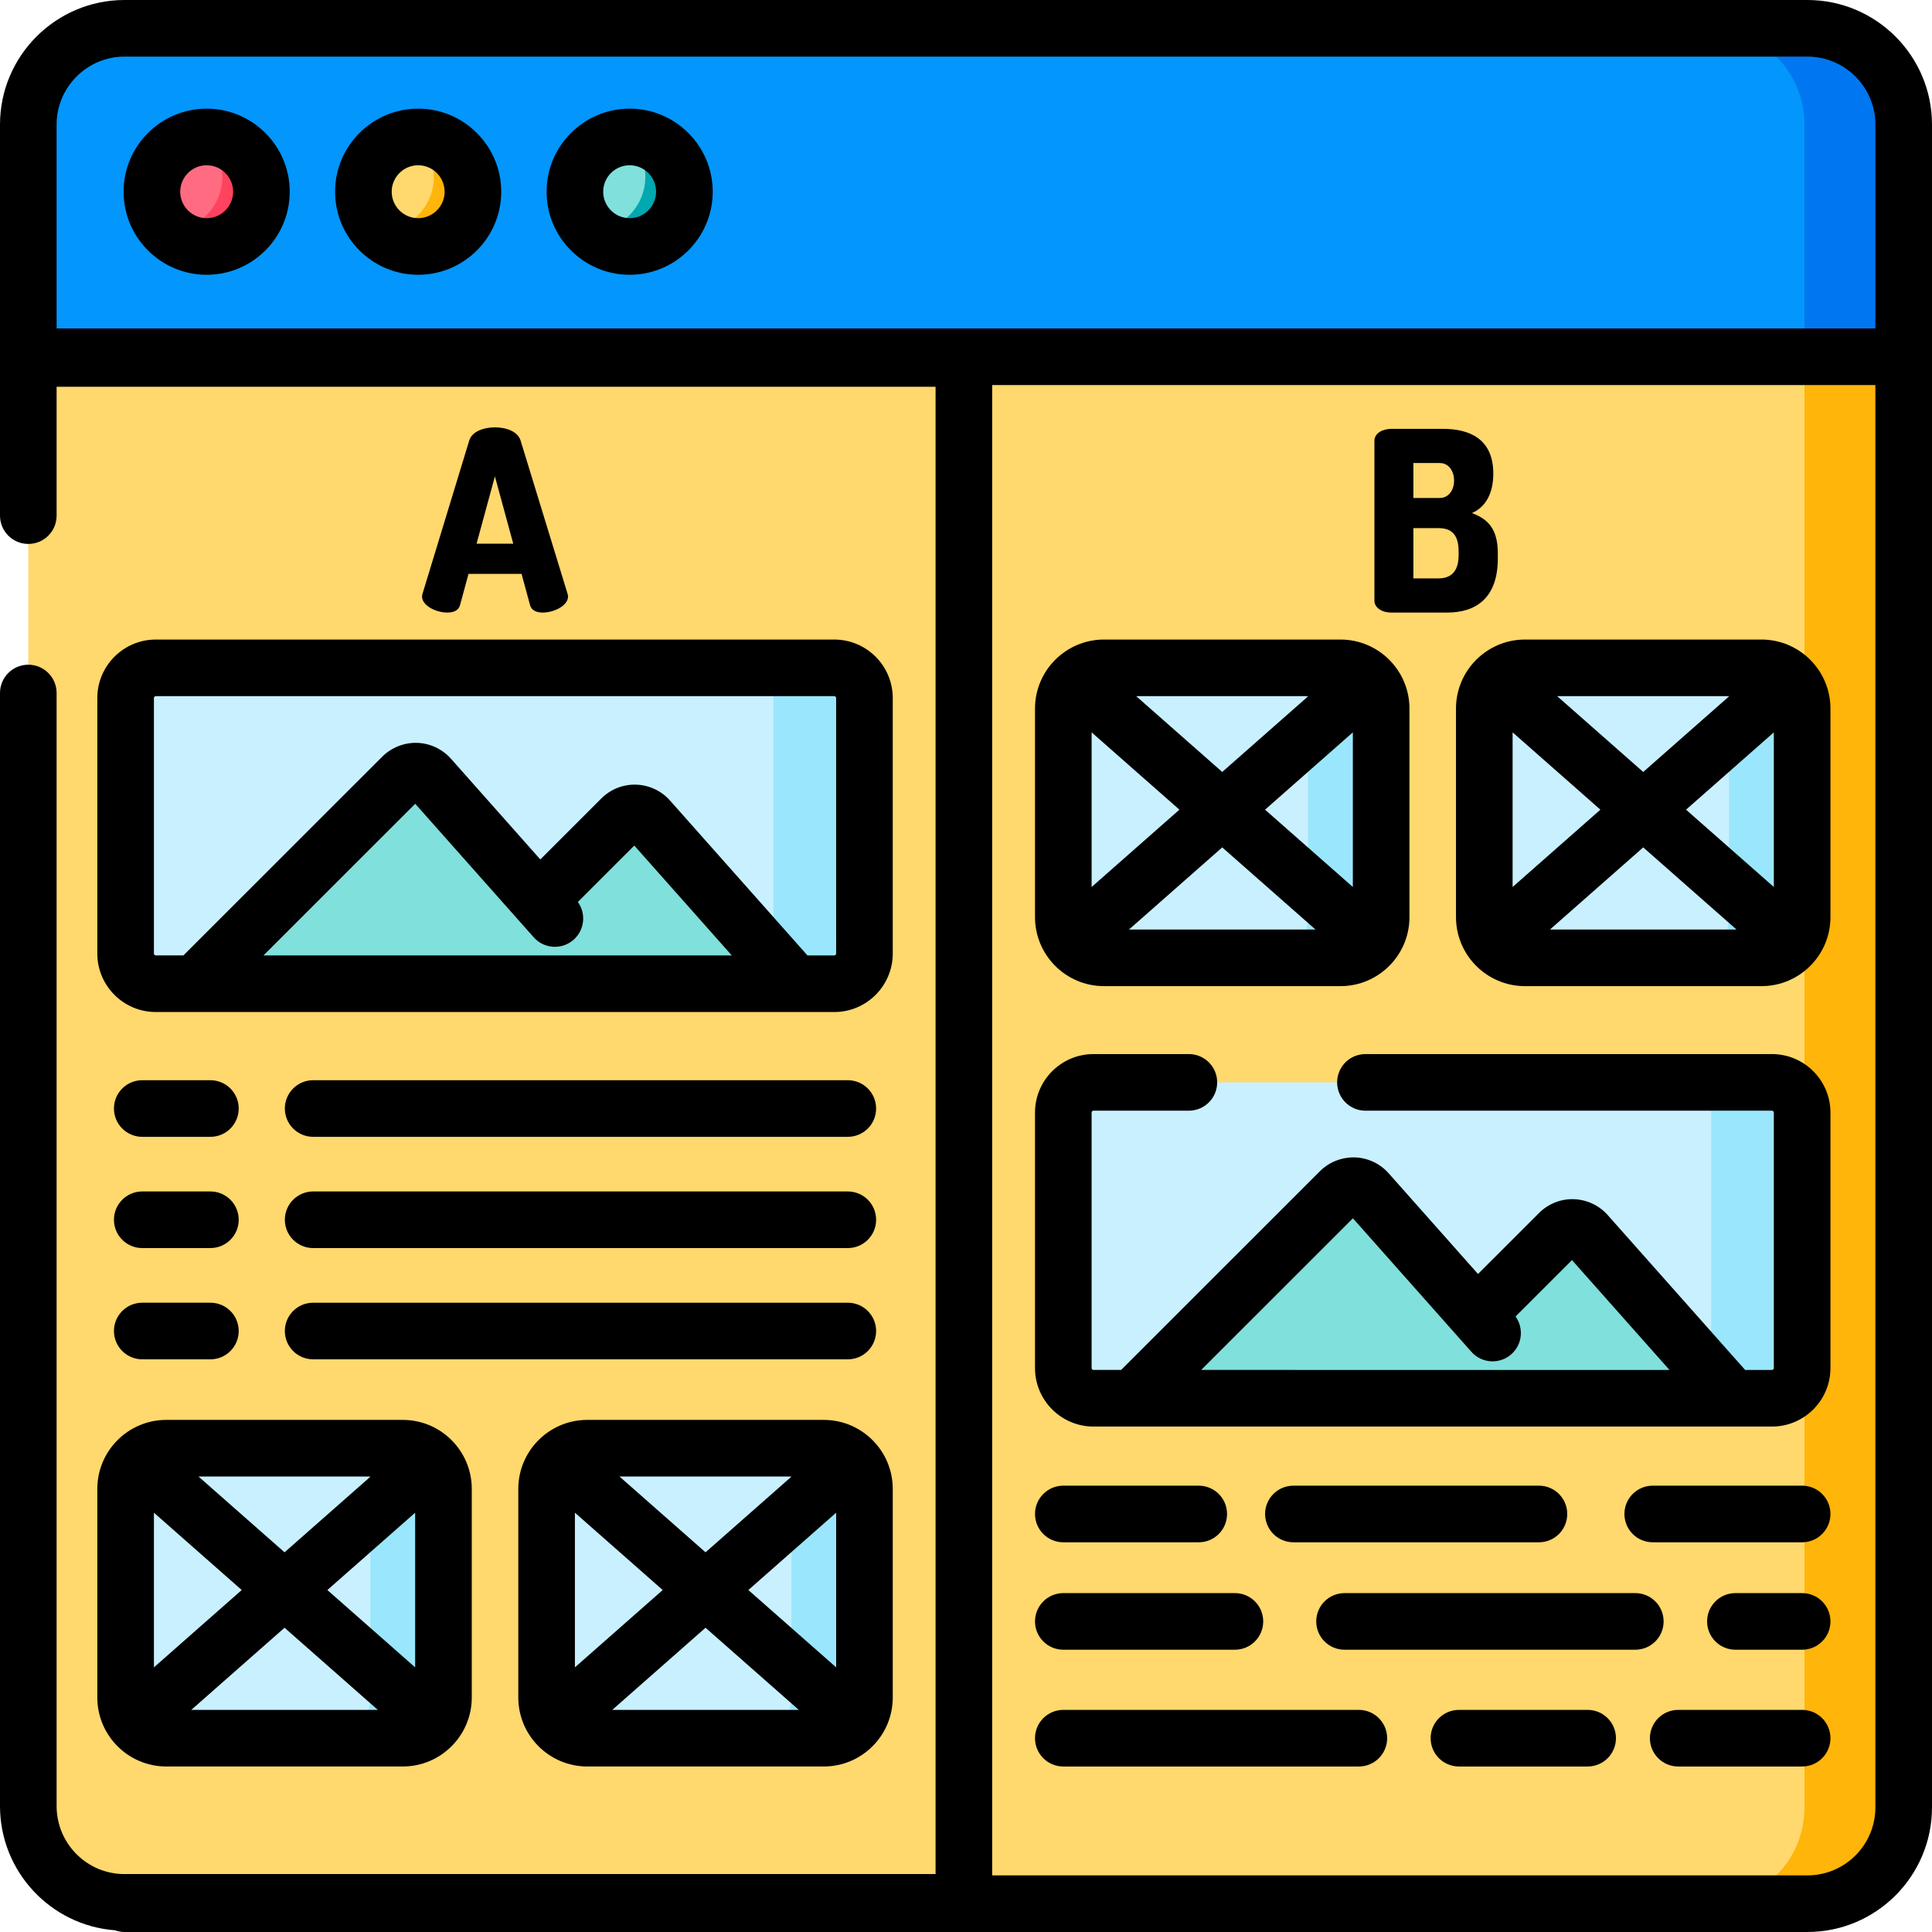
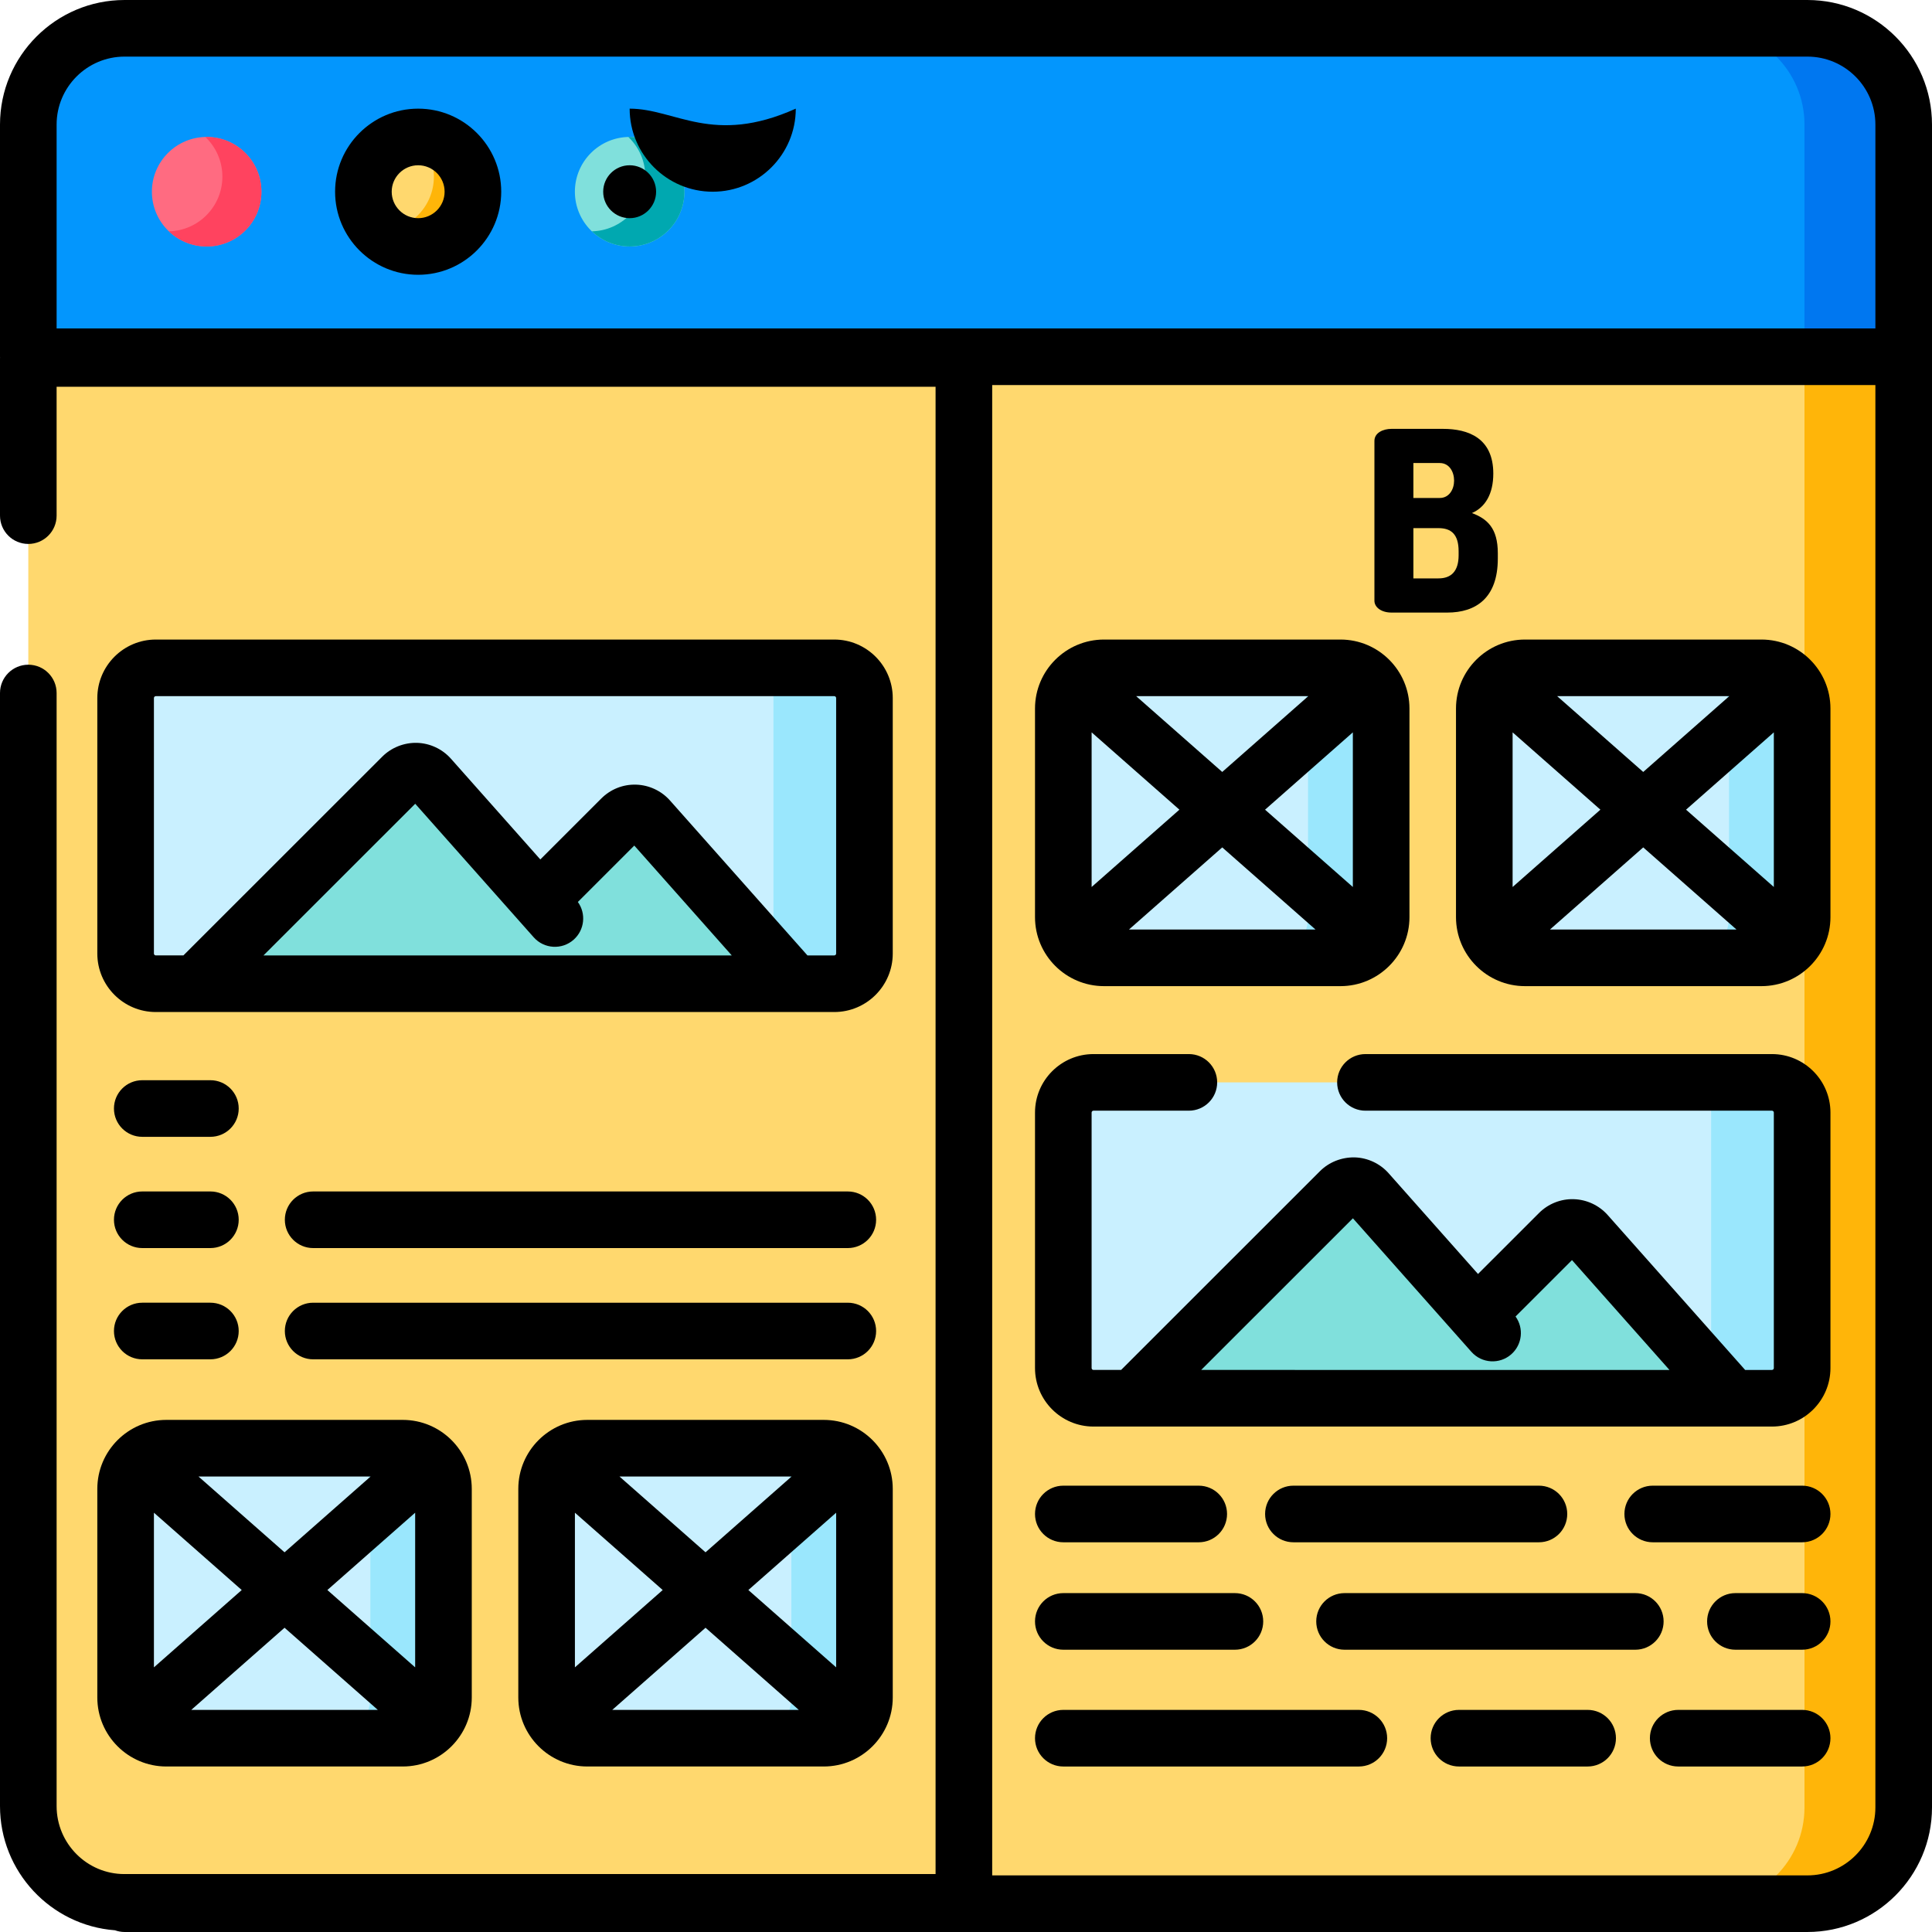
<svg xmlns="http://www.w3.org/2000/svg" version="1.1" id="Capa_1" x="0px" y="0px" viewBox="0 0 511.457 511.457" style="enable-background:new 0 0 511.457 511.457;" xml:space="preserve">
  <g>
    <g>
      <path style="fill:#FFD86E;" d="M478.478,503.963h-445.5c-14.075,0-25.485-11.41-25.485-25.485v-445.5    c0-14.075,11.41-25.485,25.485-25.485h445.5c14.075,0,25.485,11.41,25.485,25.485v445.5    C503.963,492.553,492.553,503.963,478.478,503.963z" />
    </g>
    <g>
      <path style="fill:#FFB509;" d="M503.967,32.974v445.505c0,14.078-11.41,25.487-25.487,25.487h-26.267    c14.078,0,25.487-11.41,25.487-25.487V32.974c0-14.068-11.41-25.477-25.487-25.477h26.267    C492.557,7.496,503.967,18.906,503.967,32.974z" />
    </g>
    <g>
      <path style="fill:#0396FD;" d="M503.963,94.437H7.494V32.978c0-14.075,11.41-25.485,25.485-25.485h445.5    c14.075,0,25.485,11.41,25.485,25.485V94.437z" />
    </g>
    <g>
      <path style="fill:#0077F0;" d="M503.967,32.974v61.465H477.7V32.974c0-14.068-11.41-25.477-25.487-25.477h26.267    C492.557,7.496,503.967,18.906,503.967,32.974z" />
    </g>
    <g>
      <g>
        <circle style="fill:#FF6B81;" cx="54.711" cy="50.753" r="14.497" />
      </g>
      <g>
        <circle style="fill:#FFD86E;" cx="110.698" cy="50.753" r="14.497" />
      </g>
      <g>
        <circle style="fill:#80E0DC;" cx="166.686" cy="50.753" r="14.497" />
      </g>
      <g>
        <path style="fill:#FF435F;" d="M69.203,50.758c0,8.003-6.484,14.487-14.487,14.487c-3.877,0-7.403-1.519-10.001-4.007     c7.843-0.17,14.157-6.584,14.157-14.477c0-4.136-1.729-7.853-4.496-10.491c0.11-0.01,0.23-0.01,0.34-0.01     C62.718,36.261,69.203,42.745,69.203,50.758z" />
      </g>
      <g>
        <path style="fill:#FFB509;" d="M125.193,50.758c0,8.003-6.484,14.487-14.497,14.487c-3.877,0-7.393-1.519-10.001-4.007     c7.853-0.17,14.167-6.584,14.167-14.477c0-4.136-1.728-7.853-4.496-10.491c0.11-0.01,0.22-0.01,0.33-0.01     C118.709,36.261,125.193,42.745,125.193,50.758z" />
      </g>
      <g>
        <path style="fill:#00A8B0;" d="M181.183,50.758c0,8.003-6.494,14.487-14.497,14.487c-3.877,0-7.393-1.519-10.001-4.007     c7.853-0.17,14.157-6.584,14.157-14.477c0-4.136-1.728-7.853-4.496-10.491c0.11-0.01,0.23-0.01,0.34-0.01     C174.689,36.261,181.183,42.745,181.183,50.758z" />
      </g>
    </g>
    <g>
      <g>
        <path style="fill:#C9F0FF;" d="M220.857,260.42H41.244c-4.412,0-7.989-3.577-7.989-7.989v-67.642     c0-4.412,3.577-7.989,7.989-7.989h179.612c4.412,0,7.989,3.577,7.989,7.989v67.642     C228.845,256.844,225.269,260.42,220.857,260.42z" />
      </g>
      <g>
        <path style="fill:#9AE7FD;" d="M228.841,184.789v67.64c0,4.416-3.577,7.993-7.983,7.993H196.77c4.406,0,7.983-3.577,7.983-7.993     v-67.64c0-4.416-3.577-7.993-7.983-7.993h24.089C225.264,176.796,228.841,180.373,228.841,184.789z" />
      </g>
      <g>
        <g>
          <path style="fill:#80E0DC;" d="M52.146,259.933l54.351-54.326c2.034-2.033,5.36-1.933,7.268,0.218l48.012,54.108H52.146z" />
        </g>
        <g>
          <path style="fill:#80E0DC;" d="M121.212,259.933l43.281-43.261c2.034-2.033,5.36-1.933,7.268,0.218l38.194,43.043H121.212z" />
        </g>
      </g>
    </g>
    <g>
      <g>
        <path style="fill:#C9F0FF;" d="M469.091,370.158H289.479c-4.412,0-7.989-3.577-7.989-7.989v-67.642     c0-4.412,3.577-7.989,7.989-7.989h179.612c4.412,0,7.989,3.577,7.989,7.989v67.642     C477.08,366.581,473.503,370.158,469.091,370.158z" />
      </g>
      <g>
        <path style="fill:#9AE7FD;" d="M477.076,294.527v67.64c0,4.416-3.577,7.993-7.983,7.993h-24.089c4.406,0,7.983-3.577,7.983-7.993     v-67.64c0-4.416-3.577-7.993-7.983-7.993h24.089C473.499,286.534,477.076,290.111,477.076,294.527z" />
      </g>
      <g>
        <g>
          <path style="fill:#80E0DC;" d="M300.381,369.67l54.351-54.326c2.034-2.033,5.36-1.933,7.268,0.218l48.012,54.108H300.381z" />
        </g>
        <g>
          <path style="fill:#80E0DC;" d="M369.447,369.67l43.281-43.261c2.034-2.033,5.36-1.933,7.268,0.218l38.194,43.043H369.447z" />
        </g>
      </g>
    </g>
    <g>
-       <path d="M111.724,157.907c0-0.2,0.066-0.465,0.133-0.732l12.375-40.583c0.732-2.329,3.725-3.46,6.786-3.46    c3.061,0,6.054,1.131,6.786,3.46l12.441,40.583c0.067,0.266,0.134,0.532,0.134,0.732c0,2.462-3.793,4.258-6.653,4.258    c-1.664,0-2.994-0.533-3.393-1.929l-2.262-8.317h-14.038l-2.262,8.317c-0.399,1.396-1.73,1.929-3.392,1.929    C115.516,162.165,111.724,160.369,111.724,157.907z M135.875,143.936l-4.857-17.831l-4.857,17.831H135.875z" />
-     </g>
+       </g>
    <g>
      <path d="M363.85,116.725c0-2.129,2.262-3.193,4.525-3.193h13.638c6.652,0,13.307,2.395,13.307,11.842    c0,5.39-2.129,8.915-5.655,10.446c4.057,1.53,6.851,3.992,6.851,10.645v1.397c0,10.511-5.854,14.304-13.373,14.304h-14.768    c-2.794,0-4.525-1.464-4.525-3.127V116.725z M374.163,131.827h6.986c2.527,0,3.792-2.328,3.792-4.59    c0-2.329-1.264-4.658-3.792-4.658h-6.986V131.827z M380.816,153.117c3.327,0,5.323-1.863,5.323-6.121v-1.064    c0-4.523-1.996-6.121-5.323-6.121h-6.652v13.306H380.816z" />
    </g>
    <g>
      <g>
        <g>
          <path style="fill:#C9F0FF;" d="M354.863,253.567H292.26c-5.948,0-10.77-4.822-10.77-10.77v-55.227      c0-5.948,4.822-10.77,10.77-10.77h62.602c5.948,0,10.77,4.822,10.77,10.77v55.227      C365.632,248.745,360.81,253.567,354.863,253.567z" />
        </g>
        <g>
          <path style="fill:#9AE7FD;" d="M365.63,187.567v55.231c0,5.945-4.816,10.77-10.77,10.77h-19.353      c5.945,0,10.771-4.826,10.771-10.77v-55.231c0-5.945-4.826-10.77-10.771-10.77h19.353      C360.814,176.796,365.63,181.622,365.63,187.567z" />
        </g>
      </g>
      <g>
        <g>
          <path style="fill:#C9F0FF;" d="M466.31,253.567h-62.602c-5.948,0-10.77-4.822-10.77-10.77v-55.227      c0-5.948,4.822-10.77,10.77-10.77h62.602c5.948,0,10.77,4.822,10.77,10.77v55.227      C477.08,248.745,472.258,253.567,466.31,253.567z" />
        </g>
        <g>
          <path style="fill:#9AE7FD;" d="M477.08,187.568v55.231c0,5.945-4.816,10.77-10.77,10.77h-19.353      c5.945,0,10.77-4.826,10.77-10.77v-55.231c0-5.945-4.826-10.77-10.77-10.77h19.353      C472.264,176.798,477.08,181.624,477.08,187.568z" />
        </g>
      </g>
    </g>
    <g>
      <g>
        <g>
          <path style="fill:#C9F0FF;" d="M106.628,460.148H44.026c-5.948,0-10.77-4.822-10.77-10.77v-55.227      c0-5.948,4.822-10.77,10.77-10.77h62.602c5.948,0,10.77,4.822,10.77,10.77v55.227      C117.398,455.326,112.576,460.148,106.628,460.148z" />
        </g>
        <g>
          <path style="fill:#9AE7FD;" d="M117.395,394.148v55.231c0,5.945-4.816,10.771-10.77,10.771H87.272      c5.945,0,10.77-4.826,10.77-10.771v-55.231c0-5.945-4.826-10.77-10.77-10.77h19.353      C112.579,383.377,117.395,388.203,117.395,394.148z" />
        </g>
      </g>
      <g>
        <g>
          <path style="fill:#C9F0FF;" d="M218.075,460.148h-62.602c-5.948,0-10.77-4.822-10.77-10.77v-55.227      c0-5.948,4.822-10.77,10.77-10.77h62.602c5.948,0,10.77,4.822,10.77,10.77v55.227      C228.845,455.326,224.023,460.148,218.075,460.148z" />
        </g>
        <g>
          <path style="fill:#9AE7FD;" d="M228.845,394.149v55.231c0,5.945-4.816,10.77-10.77,10.77h-19.353      c5.945,0,10.77-4.826,10.77-10.77v-55.231c0-5.945-4.826-10.77-10.77-10.77h19.353      C224.029,383.379,228.845,388.205,228.845,394.149z" />
        </g>
        <g>
          <path d="M281.49,408.288h35.852c4.139,0,7.493-3.354,7.493-7.493s-3.354-7.493-7.493-7.493H281.49      c-4.139,0-7.493,3.354-7.493,7.493S277.352,408.288,281.49,408.288z" />
          <path d="M414.895,400.794c0-4.139-3.354-7.493-7.493-7.493h-64.999c-4.139,0-7.493,3.354-7.493,7.493s3.354,7.493,7.493,7.493      h64.999C411.54,408.288,414.895,404.933,414.895,400.794z" />
          <path d="M477.08,393.301h-39.556c-4.139,0-7.493,3.354-7.493,7.493s3.354,7.493,7.493,7.493h39.556      c4.139,0,7.493-3.354,7.493-7.493S481.219,393.301,477.08,393.301z" />
          <path d="M281.49,436.729h45.428c4.139,0,7.493-3.354,7.493-7.493s-3.354-7.493-7.493-7.493H281.49      c-4.139,0-7.493,3.354-7.493,7.493S277.352,436.729,281.49,436.729z" />
          <path d="M440.408,429.236c0-4.139-3.354-7.493-7.493-7.493h-76.974c-4.139,0-7.493,3.354-7.493,7.493s3.354,7.493,7.493,7.493      h76.974C437.054,436.729,440.408,433.375,440.408,429.236z" />
          <path d="M477.08,421.743h-17.666c-4.139,0-7.493,3.354-7.493,7.493s3.354,7.493,7.493,7.493h17.666      c4.139,0,7.493-3.354,7.493-7.493S481.219,421.743,477.08,421.743z" />
          <path d="M281.49,467.644h78.235c4.139,0,7.493-3.354,7.493-7.493c0-4.139-3.354-7.493-7.493-7.493H281.49      c-4.139,0-7.493,3.354-7.493,7.493C273.997,464.29,277.352,467.644,281.49,467.644z" />
          <path d="M420.296,452.658h-34.07c-4.139,0-7.493,3.354-7.493,7.493c0,4.139,3.354,7.493,7.493,7.493h34.07      c4.139,0,7.493-3.354,7.493-7.493C427.79,456.012,424.435,452.658,420.296,452.658z" />
          <path d="M477.08,452.658h-32.809c-4.139,0-7.493,3.354-7.493,7.493c0,4.139,3.354,7.493,7.493,7.493h32.809      c4.139,0,7.493-3.354,7.493-7.493C484.573,456.012,481.219,452.658,477.08,452.658z" />
          <path d="M289.48,377.651h179.612c8.536,0,15.481-6.945,15.481-15.481v-67.642c0-8.537-6.945-15.482-15.481-15.482H361.474      c-4.139,0-7.493,3.354-7.493,7.493s3.354,7.493,7.493,7.493h107.617c0.273,0,0.495,0.222,0.495,0.496v67.642      c0,0.273-0.221,0.495-0.495,0.495h-7.101l-36.389-41.009c-2.274-2.564-5.543-4.093-8.969-4.195      c-3.423-0.123-6.78,1.228-9.202,3.65l-16.158,16.15l-23.668-26.673c-2.273-2.562-5.542-4.09-8.966-4.194      c-3.45-0.062-6.778,1.228-9.204,3.65l-52.644,52.62h-7.312c-0.273,0-0.496-0.222-0.496-0.495v-67.642      c0-0.273,0.222-0.496,0.496-0.496h25.251c4.139,0,7.493-3.354,7.493-7.493s-3.354-7.493-7.493-7.493H289.48      c-8.538,0-15.482,6.945-15.482,15.482v67.642C273.997,370.706,280.942,377.651,289.48,377.651z M358.155,322.518l31.367,35.35      c2.748,3.097,7.484,3.379,10.579,0.632c2.903-2.577,3.333-6.902,1.109-9.983l14.941-14.933l25.803,29.08H317.99L358.155,322.518      z" />
          <path d="M292.26,261.06h62.602c10.07,0,18.263-8.193,18.263-18.263V187.57c0-10.07-8.193-18.263-18.263-18.263H292.26      c-10.07,0-18.263,8.193-18.263,18.263v55.226C273.997,252.867,282.19,261.06,292.26,261.06z M298.874,246.073l24.688-21.743      l24.688,21.743H298.874z M358.138,193.876v40.937l-23.24-20.469L358.138,193.876z M346.344,184.294l-22.783,20.066      l-22.783-20.066H346.344z M288.984,193.876l23.24,20.469l-23.24,20.469V193.876z" />
          <path d="M403.708,261.06h62.602c10.07,0,18.263-8.193,18.263-18.263V187.57c0-10.07-8.193-18.263-18.263-18.263h-62.602      c-10.07,0-18.263,8.193-18.263,18.263v55.226C385.445,252.867,393.638,261.06,403.708,261.06z M410.322,246.073l24.688-21.743      l24.688,21.743H410.322z M469.586,193.876v40.937l-23.24-20.469L469.586,193.876z M457.792,184.294l-22.783,20.066      l-22.783-20.066H457.792z M400.432,193.876l23.24,20.469l-23.24,20.469V193.876z" />
          <g>
-             <path d="M54.71,28.763c-12.125,0-21.99,9.865-21.99,21.99c0,12.125,9.865,21.99,21.99,21.99s21.99-9.865,21.99-21.99       C76.7,38.628,66.835,28.763,54.71,28.763z M54.71,57.757c-3.862,0-7.004-3.142-7.004-7.004c0-3.862,3.142-7.003,7.004-7.003       s7.004,3.142,7.004,7.003C61.714,54.615,58.572,57.757,54.71,57.757z" />
            <path d="M110.698,28.763c-12.125,0-21.989,9.865-21.989,21.99c0,12.125,9.864,21.99,21.989,21.99s21.99-9.865,21.99-21.99       C132.688,38.628,122.823,28.763,110.698,28.763z M110.698,57.757c-3.861,0-7.003-3.142-7.003-7.004       c0-3.862,3.142-7.003,7.003-7.003c3.862,0,7.003,3.142,7.003,7.003C117.701,54.615,114.56,57.757,110.698,57.757z" />
-             <path d="M166.686,28.763c-12.125,0-21.99,9.865-21.99,21.99c0,12.125,9.865,21.99,21.99,21.99       c12.125,0,21.99-9.865,21.99-21.99C188.676,38.628,178.811,28.763,166.686,28.763z M166.686,57.757       c-3.862,0-7.004-3.142-7.004-7.004c0-3.862,3.142-7.003,7.004-7.003c3.862,0,7.004,3.142,7.004,7.003       C173.69,54.615,170.548,57.757,166.686,57.757z" />
+             <path d="M166.686,28.763c0,12.125,9.865,21.99,21.99,21.99       c12.125,0,21.99-9.865,21.99-21.99C188.676,38.628,178.811,28.763,166.686,28.763z M166.686,57.757       c-3.862,0-7.004-3.142-7.004-7.004c0-3.862,3.142-7.003,7.004-7.003c3.862,0,7.004,3.142,7.004,7.003       C173.69,54.615,170.548,57.757,166.686,57.757z" />
            <path d="M478.478,0h-445.5C14.794,0,0,14.794,0,32.978v61.459c0,0.077,0.009,0.152,0.011,0.229C0.009,94.743,0,94.818,0,94.895       v41.608c0,4.139,3.354,7.493,7.493,7.493s7.493-3.354,7.493-7.493v-34.114h232.688V496.12H32.924       c-9.891,0-17.937-8.072-17.937-17.995V183.461c0-4.139-3.354-7.493-7.493-7.493S0,179.322,0,183.461v294.664       c0,17.345,13.438,31.596,30.431,32.877c0.796,0.288,1.651,0.453,2.547,0.453h445.5c18.184,0,32.979-14.794,32.979-32.979       v-445.5C511.457,14.794,496.662,0,478.478,0z M496.47,478.478c0,9.921-8.071,17.992-17.992,17.992H262.662V101.931H496.47       V478.478z M496.47,86.944H14.987V32.978c0-9.92,8.071-17.991,17.992-17.991h445.5c9.921,0,17.992,8.071,17.992,17.991V86.944z" />
          </g>
          <path d="M236.338,184.79c0-8.537-6.945-15.482-15.481-15.482H41.245c-8.537,0-15.482,6.945-15.482,15.482v67.642      c0,8.536,6.945,15.481,15.482,15.481h179.612c8.536,0,15.481-6.945,15.481-15.481V184.79z M69.755,252.927l40.165-40.147      l31.368,35.35c2.748,3.097,7.484,3.379,10.578,0.632c2.904-2.577,3.333-6.902,1.109-9.983l14.94-14.932l25.803,29.08H69.755z       M221.352,252.432c0,0.273-0.221,0.495-0.495,0.495h-7.101l-36.389-41.009c-2.273-2.564-5.542-4.093-8.967-4.196      c-3.464-0.114-6.78,1.228-9.204,3.65l-16.158,16.15l-23.667-26.673c-2.273-2.562-5.542-4.09-8.967-4.193      c-3.402-0.091-6.779,1.227-9.204,3.65l-52.644,52.62h-7.312c-0.273,0-0.496-0.221-0.496-0.495V184.79      c0-0.273,0.222-0.496,0.496-0.496h179.612c0.273,0,0.495,0.223,0.495,0.496V252.432z" />
          <path d="M55.7,285.964H37.66c-4.139,0-7.493,3.354-7.493,7.493s3.354,7.493,7.493,7.493H55.7c4.139,0,7.493-3.354,7.493-7.493      S59.839,285.964,55.7,285.964z" />
-           <path d="M82.9,300.95h141.541c4.139,0,7.493-3.354,7.493-7.493s-3.354-7.493-7.493-7.493H82.9c-4.139,0-7.493,3.354-7.493,7.493      S78.761,300.95,82.9,300.95z" />
          <path d="M55.7,315.414H37.66c-4.139,0-7.493,3.354-7.493,7.493s3.354,7.493,7.493,7.493H55.7c4.139,0,7.493-3.354,7.493-7.493      S59.839,315.414,55.7,315.414z" />
          <path d="M82.9,330.401h141.541c4.139,0,7.493-3.354,7.493-7.493s-3.354-7.493-7.493-7.493H82.9      c-4.139,0-7.493,3.354-7.493,7.493S78.761,330.401,82.9,330.401z" />
          <path d="M55.7,344.865H37.66c-4.139,0-7.493,3.354-7.493,7.493s3.354,7.493,7.493,7.493H55.7c4.139,0,7.493-3.354,7.493-7.493      S59.839,344.865,55.7,344.865z" />
          <path d="M82.9,359.852h141.541c4.139,0,7.493-3.354,7.493-7.493s-3.354-7.493-7.493-7.493H82.9      c-4.139,0-7.493,3.354-7.493,7.493S78.761,359.852,82.9,359.852z" />
          <path d="M25.762,449.378c0,10.07,8.193,18.263,18.263,18.263h62.603c10.07,0,18.263-8.193,18.263-18.263v-55.227      c0-10.07-8.193-18.263-18.263-18.263H44.025c-10.07,0-18.263,8.193-18.263,18.263V449.378z M50.639,452.655l24.688-21.743      l24.688,21.743H50.639z M109.904,400.458v40.938l-23.241-20.469L109.904,400.458z M98.11,390.875l-22.784,20.066l-22.783-20.066      H98.11z M40.749,400.458l23.241,20.469l-23.241,20.469V400.458z" />
          <path d="M155.473,467.641h62.602c10.07,0,18.263-8.193,18.263-18.263v-55.227c0-10.07-8.193-18.263-18.263-18.263h-62.602      c-10.07,0-18.263,8.193-18.263,18.263v55.227C137.21,459.448,145.403,467.641,155.473,467.641z M162.087,452.655l24.688-21.743      l24.688,21.743H162.087z M221.352,400.458v40.937l-23.24-20.469L221.352,400.458z M209.557,390.875l-22.783,20.066      l-22.783-20.066H209.557z M152.197,400.458l23.24,20.469l-23.24,20.469V400.458z" />
        </g>
      </g>
    </g>
  </g>
  <g>
</g>
  <g>
</g>
  <g>
</g>
  <g>
</g>
  <g>
</g>
  <g>
</g>
  <g>
</g>
  <g>
</g>
  <g>
</g>
  <g>
</g>
  <g>
</g>
  <g>
</g>
  <g>
</g>
  <g>
</g>
  <g>
</g>
</svg>